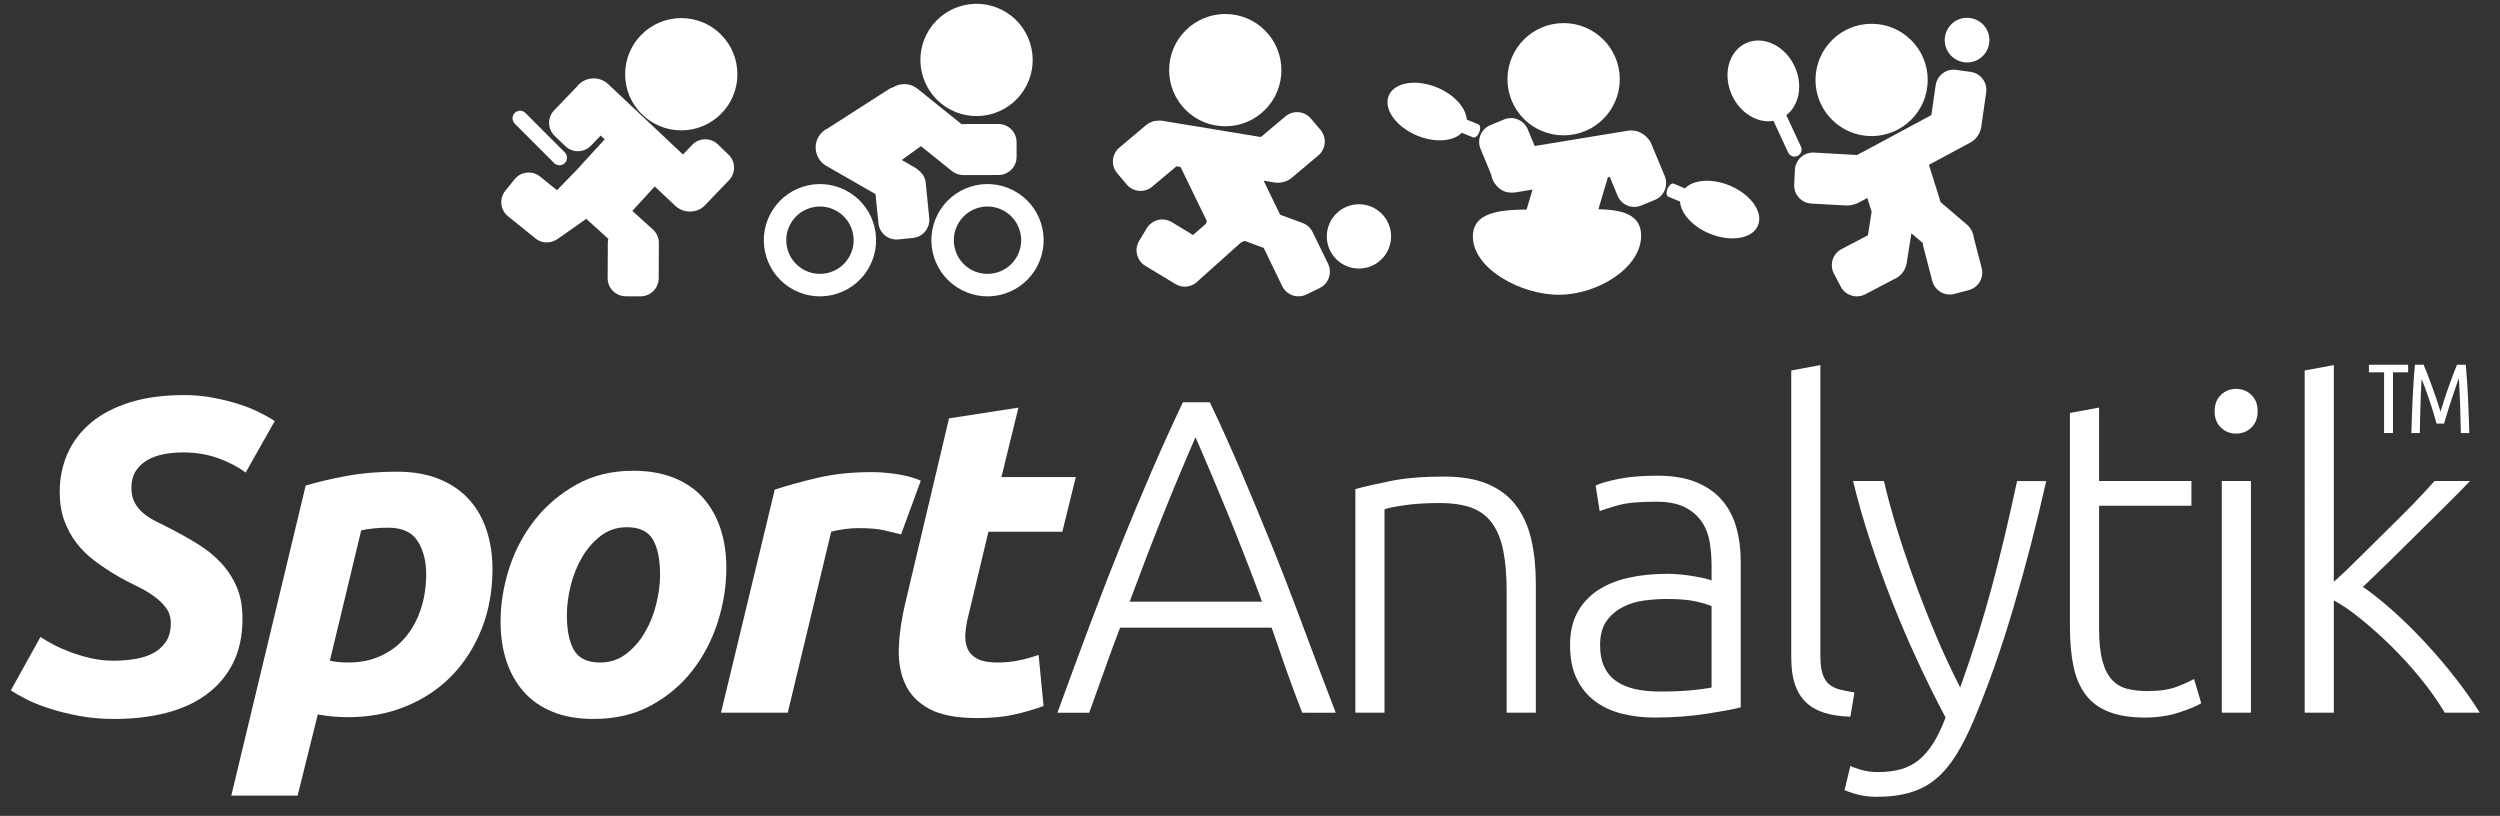
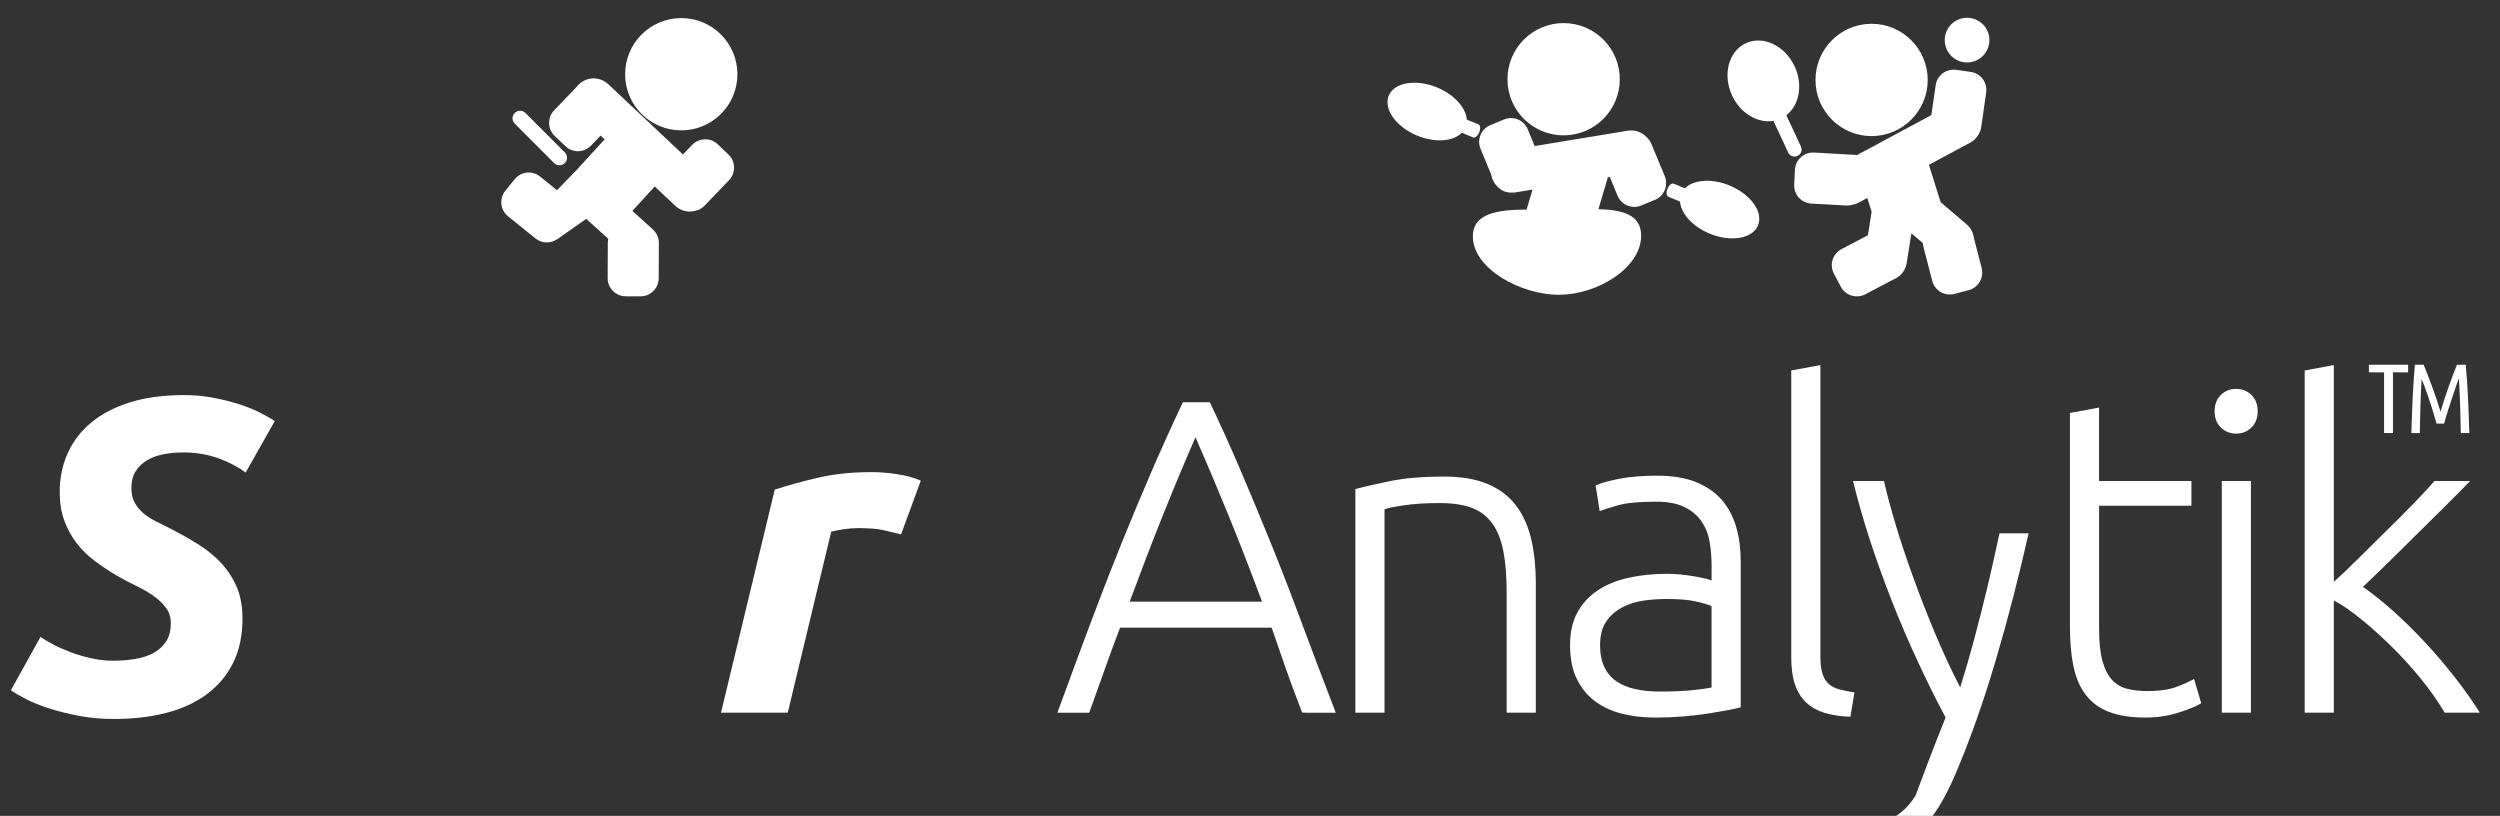
<svg xmlns="http://www.w3.org/2000/svg" version="1.1" id="Vrstva_1" x="0px" y="0px" width="239px" height="78px" viewBox="0 0 239 78" enable-background="new 0 0 239 78" xml:space="preserve">
  <rect x="0" y="0" width="239" height="78" fill="#333333" stroke="none" />
  <g>
    <g>
      <g>
        <path fill="#FFFFFF" d="M178.925,13.01c2.96,0,5.364-2.406,5.364-5.365c0-2.966-2.404-5.37-5.364-5.37     c-2.967,0-5.364,2.404-5.364,5.37C173.561,10.604,175.958,13.01,178.925,13.01z M171.846,14.905     c0.336-0.157,0.483-0.558,0.322-0.897l-1.396-2.993c1.243-0.958,1.614-2.908,0.795-4.67c-0.925-1.992-3.021-2.979-4.666-2.212     c-1.653,0.774-2.241,3.009-1.312,5c0.798,1.708,2.453,2.673,3.953,2.422l1.407,3.024     C171.107,14.915,171.502,15.062,171.846,14.905z M189.458,5.445c0.886-0.778,0.979-2.129,0.2-3.017     c-0.777-0.885-2.129-0.972-3.013-0.2c-0.883,0.776-0.978,2.125-0.2,3.011C187.221,6.128,188.574,6.22,189.458,5.445z      M188.401,6.874l-1.39-0.196c-0.947-0.136-1.828,0.526-1.961,1.477l-0.414,2.848l-6.56,3.53c-0.144,0.046-0.269,0.116-0.373,0.2     l-0.158,0.086l-4.122-0.233c-0.958-0.053-1.775,0.685-1.828,1.64l-0.068,1.411c-0.055,0.958,0.682,1.773,1.639,1.824l3.36,0.187     c0.179,0.01,0.349-0.016,0.514-0.057c0.222-0.038,0.442-0.104,0.648-0.22l0.827-0.444l0.414,1.316l-0.354,2.247l-2.527,1.326     c-0.847,0.444-1.175,1.495-0.723,2.345l0.654,1.245c0.447,0.847,1.498,1.173,2.346,0.727l2.695-1.416     c0.193-0.078,0.372-0.18,0.534-0.312c0.062-0.049,0.119-0.104,0.177-0.162c0.018-0.019,0.039-0.038,0.057-0.057     c0.066-0.075,0.124-0.153,0.177-0.238c0.02-0.029,0.04-0.057,0.06-0.086c0.005-0.014,0.011-0.028,0.018-0.041     c0.117-0.21,0.203-0.444,0.24-0.697l0.444-2.816l0.009-0.002l1.088,0.931c0.005,0.119,0.022,0.241,0.055,0.363l0.847,3.258     c0.241,0.928,1.193,1.484,2.118,1.241l1.367-0.361c0.924-0.244,1.477-1.195,1.235-2.12l-0.739-2.854     c-0.03-0.251-0.105-0.499-0.225-0.725c-0.114-0.231-0.277-0.426-0.47-0.583c-0.008-0.006-0.013-0.014-0.021-0.022l-2.467-2.107     l-1.119-3.568l3.98-2.141c0.342-0.19,0.601-0.465,0.779-0.785c0.005-0.004,0.009-0.01,0.011-0.014     c0.031-0.054,0.055-0.111,0.08-0.168c0.032-0.067,0.059-0.136,0.081-0.208c0.016-0.047,0.024-0.096,0.037-0.145     c0.007-0.041,0.022-0.079,0.029-0.122l0.474-3.334C190.016,7.89,189.356,7.01,188.401,6.874z" />
-         <path fill="#FFFFFF" d="M117.139,12.073c2.961,0,5.364-2.404,5.364-5.366c0-2.965-2.403-5.368-5.364-5.368     c-2.966,0-5.37,2.402-5.37,5.368C111.769,9.669,114.173,12.073,117.139,12.073z M129.914,19.526     c-1.695,0-3.072,1.377-3.072,3.072c0,1.699,1.377,3.076,3.072,3.076c1.7,0,3.074-1.376,3.074-3.076     C132.988,20.903,131.614,19.526,129.914,19.526z M125.485,22.185c-0.211-0.436-0.58-0.742-1.007-0.883l0.003-0.004l-2.098-0.77     l-1.581-3.256l1.078,0.179c0.311,0.045,0.611,0.012,0.89-0.073c0.246-0.065,0.478-0.177,0.684-0.349l2.577-2.169     c0.733-0.618,0.824-1.716,0.205-2.449l-0.911-1.074c-0.617-0.733-1.712-0.827-2.442-0.207l-2.346,1.97l-9.428-1.553     c-0.167-0.026-0.333-0.022-0.495-0.006c-0.324,0.016-0.645,0.126-0.923,0.33c-0.069,0.045-0.134,0.096-0.198,0.149l-2.484,2.094     c-0.735,0.619-0.827,1.712-0.206,2.442l0.907,1.079c0.621,0.732,1.716,0.827,2.447,0.204l2.31-1.94l0.391,0.064     c0.002,0,0.002,0.002,0.002,0.004l2.516,5.173l-0.079,0.242l-1.243,1.088l-2.041-1.24c-0.819-0.495-1.887-0.224-2.382,0.593     l-0.728,1.206c-0.496,0.823-0.228,1.889,0.589,2.386l2.885,1.742c0.605,0.366,1.343,0.315,1.887-0.066l0.004,0.004l0.022-0.018     c0.092-0.069,0.181-0.147,0.261-0.234l4.08-3.653l0.349-0.161l1.832,0.674l1.766,3.652c0.42,0.862,1.462,1.218,2.317,0.8     l1.272-0.619c0.858-0.42,1.216-1.461,0.793-2.323L125.485,22.185z" />
-         <path fill="#FFFFFF" d="M90.917,10.51c2.64,1.347,5.872,0.298,7.22-2.337c1.347-2.642,0.301-5.874-2.339-7.223     c-2.64-1.347-5.872-0.299-7.222,2.339C87.231,5.928,88.278,9.159,90.917,10.51z M88.5,17.49     c-0.051-0.493-0.306-0.914-0.669-1.194c-0.12-0.112-0.248-0.214-0.395-0.296l-1.231-0.705l1.834-1.324l2.913,2.339     c0.001,0,0.001,0,0.001,0c0.287,0.25,0.652,0.405,1.057,0.422c0.032,0.004,0.061,0.006,0.092,0.008l3.356-0.008     c0.958-0.002,1.732-0.78,1.729-1.738l-0.004-1.408c0-0.962-0.782-1.736-1.74-1.734l-3.371,0.006c-0.047,0-0.092,0.012-0.14,0.016     l-4.232-3.4c-0.695-0.55-1.64-0.564-2.351-0.112c-0.114,0.019-0.226,0.063-0.326,0.133l-5.825,3.735     c-0.004,0.004-0.006,0.008-0.01,0.012c-0.389,0.173-0.727,0.462-0.95,0.858c-0.548,0.984-0.199,2.223,0.779,2.771l4.682,2.683     l0.281,2.787c0.096,0.952,0.949,1.646,1.905,1.548l1.4-0.144c0.953-0.096,1.647-0.951,1.551-1.901L88.5,17.49z M96.847,18.185     c-2.639-1.349-5.874-0.302-7.221,2.339c-1.348,2.638-0.301,5.869,2.341,7.218c2.638,1.351,5.873,0.303,7.218-2.339     C100.533,22.765,99.484,19.53,96.847,18.185z M97.273,24.428c-0.809,1.584-2.75,2.208-4.332,1.404     c-1.583-0.809-2.21-2.751-1.403-4.334c0.807-1.583,2.748-2.211,4.333-1.4C97.452,20.905,98.08,22.845,97.273,24.428z      M80.829,18.185c-2.641-1.349-5.874-0.302-7.219,2.339c-1.35,2.638-0.303,5.869,2.334,7.218c2.642,1.351,5.875,0.303,7.222-2.339     C84.515,22.765,83.467,19.53,80.829,18.185z M81.255,24.428c-0.809,1.584-2.75,2.208-4.331,1.404     c-1.587-0.809-2.213-2.751-1.406-4.334c0.807-1.583,2.748-2.211,4.333-1.4C81.436,20.905,82.064,22.845,81.255,24.428z" />
        <path fill="#FFFFFF" d="M149.48,12.939c2.965,0,5.371-2.399,5.371-5.366c0-2.961-2.406-5.365-5.371-5.365     c-2.968,0-5.366,2.404-5.366,5.365C144.114,10.54,146.513,12.939,149.48,12.939z M157.858,13.73     c-0.098-0.238-0.245-0.438-0.423-0.603c-0.441-0.477-1.102-0.736-1.791-0.636l-8.928,1.469l-0.662-1.597     c-0.366-0.888-1.382-1.308-2.27-0.94l-1.301,0.536c-0.888,0.368-1.312,1.383-0.944,2.266l1.017,2.456     c0.067,0.446,0.277,0.831,0.572,1.129c0.333,0.383,0.813,0.603,1.317,0.601c0.14,0.008,0.282,0.004,0.427-0.018l1.638-0.269     l-0.567,1.909c-2.719,0.016-5.144,0.334-5.136,2.583c0.016,3.103,4.645,5.593,8.276,5.563c3.633-0.021,7.818-2.559,7.81-5.658     c-0.007-2.028-1.818-2.467-4.085-2.521l0.907-3.06l0.178-0.029l0.746,1.795c0.362,0.885,1.38,1.308,2.263,0.94l1.304-0.536     c0.888-0.363,1.311-1.379,0.946-2.269L157.858,13.73z M165.349,17.733c-1.721-0.709-3.458-0.558-4.269,0.273l-1.079-0.448     c-0.183-0.073-0.442,0.146-0.586,0.489c-0.143,0.346-0.111,0.679,0.07,0.754l1.123,0.468c0.078,1.131,1.189,2.386,2.835,3.065     c2.027,0.838,4.098,0.487,4.618-0.779C168.596,20.282,167.378,18.571,165.349,17.733z M141.412,12.65     c0.144-0.344,0.114-0.682-0.064-0.756l-1.125-0.463c-0.077-1.129-1.191-2.384-2.834-3.068c-2.029-0.836-4.102-0.487-4.623,0.782     c-0.526,1.271,0.691,2.979,2.716,3.82c1.72,0.709,3.46,0.56,4.271-0.273l1.078,0.446C141.012,13.21,141.275,12.994,141.412,12.65     z" />
        <path fill="#FFFFFF" d="M65.133,12.463c2.961,0,5.363-2.401,5.363-5.365c0-2.966-2.402-5.368-5.363-5.368     c-2.968,0-5.37,2.401-5.37,5.368C59.763,10.062,62.166,12.463,65.133,12.463z M68.623,13.797     c-0.693-0.66-1.792-0.635-2.455,0.057l-0.878,0.914l-7.159-6.738c-0.831-0.76-2.119-0.703-2.881,0.127     c-0.027,0.03-0.045,0.065-0.071,0.096l-2.204,2.292c-0.662,0.693-0.636,1.793,0.057,2.453l1.018,0.976     c0.695,0.662,1.792,0.638,2.455-0.059l0.919-0.957l0.385,0.361l-2.738,2.989l-1.823,1.875l-1.618-1.308     c-0.748-0.599-1.84-0.481-2.439,0.268l-0.885,1.098c-0.599,0.748-0.481,1.84,0.265,2.439l2.622,2.115     c0.611,0.495,1.452,0.497,2.066,0.075l0.006,0.007l2.779-1.958l2.111,1.913c-0.027,0.124-0.047,0.253-0.047,0.387l-0.016,3.364     c-0.004,0.962,0.771,1.738,1.73,1.742l1.41,0.004c0.958,0.002,1.738-0.774,1.74-1.73l0.016-3.371     c0.002-0.471-0.187-0.901-0.493-1.213l0.002-0.004l-2.043-1.85l2.139-2.335l1.986,1.868c0.532,0.487,1.251,0.634,1.898,0.461     c0.328-0.073,0.639-0.238,0.886-0.501l0.062-0.065c0.01-0.01,0.02-0.016,0.03-0.025c0.004-0.006,0.008-0.012,0.014-0.018     l2.227-2.321c0.662-0.693,0.638-1.793-0.057-2.453L68.623,13.797z M52.976,15.59c0.283,0.281,0.736,0.281,1.02,0     c0.281-0.281,0.281-0.736,0-1.02l-3.767-3.772c-0.283-0.281-0.738-0.281-1.021,0c-0.279,0.281-0.281,0.739,0,1.021L52.976,15.59z     " />
      </g>
      <g>
        <path fill="#FFFFFF" d="M10.847,63.164c0.658,0,1.314-0.049,1.97-0.148c0.658-0.101,1.243-0.279,1.756-0.536     c0.514-0.258,0.935-0.621,1.265-1.093c0.328-0.471,0.493-1.077,0.493-1.819c0-0.57-0.159-1.063-0.472-1.478     c-0.314-0.414-0.715-0.793-1.2-1.135c-0.485-0.343-1.027-0.656-1.628-0.943c-0.599-0.285-1.198-0.6-1.799-0.943     c-0.77-0.455-1.499-0.94-2.184-1.454c-0.686-0.513-1.271-1.092-1.756-1.734s-0.87-1.355-1.155-2.141     c-0.287-0.786-0.428-1.693-0.428-2.72c0-1.312,0.25-2.534,0.749-3.661c0.499-1.129,1.243-2.107,2.228-2.935     c0.983-0.828,2.219-1.477,3.704-1.948c1.485-0.471,3.227-0.707,5.227-0.707c0.913,0,1.798,0.079,2.655,0.236     s1.655,0.35,2.398,0.577c0.743,0.229,1.42,0.493,2.033,0.793c0.615,0.299,1.135,0.591,1.563,0.879l-2.783,4.923     c-0.715-0.542-1.584-0.998-2.612-1.368c-1.027-0.372-2.141-0.558-3.341-0.558c-0.656,0-1.284,0.056-1.885,0.17     c-0.599,0.116-1.127,0.309-1.583,0.579c-0.458,0.271-0.821,0.621-1.092,1.049c-0.273,0.429-0.409,0.957-0.409,1.585     c0,0.572,0.108,1.049,0.322,1.434c0.214,0.388,0.493,0.721,0.834,1.008c0.344,0.285,0.742,0.542,1.2,0.77     c0.456,0.23,0.942,0.472,1.455,0.729c0.886,0.458,1.743,0.943,2.571,1.456c0.827,0.515,1.556,1.107,2.184,1.777     c0.626,0.672,1.127,1.436,1.499,2.292c0.371,0.856,0.556,1.87,0.556,3.04c0,1.627-0.299,3.042-0.9,4.24     c-0.599,1.199-1.441,2.197-2.525,2.996c-1.086,0.802-2.376,1.394-3.877,1.778c-1.499,0.387-3.162,0.579-4.989,0.579     c-1.2,0-2.319-0.101-3.362-0.301c-1.041-0.2-1.983-0.434-2.826-0.707c-0.842-0.271-1.569-0.563-2.184-0.878     c-0.615-0.312-1.108-0.6-1.479-0.855l2.828-5.098c0.342,0.23,0.756,0.472,1.241,0.729c0.485,0.257,1.035,0.499,1.65,0.729     c0.612,0.229,1.263,0.42,1.948,0.577C9.393,63.086,10.105,63.164,10.847,63.164z" />
-         <path fill="#FFFFFF" d="M47.081,54.386c0,2.083-0.342,3.99-1.027,5.717c-0.685,1.729-1.634,3.22-2.848,4.476     c-1.213,1.255-2.671,2.233-4.37,2.933c-1.697,0.701-3.547,1.051-5.544,1.051c-0.97,0-1.942-0.086-2.913-0.258l-1.927,7.752     h-6.339l7.11-29.636c1.143-0.342,2.449-0.649,3.917-0.921c1.471-0.271,3.064-0.407,4.776-0.407c1.599,0,2.976,0.244,4.132,0.729     c1.157,0.484,2.105,1.149,2.848,1.991c0.742,0.843,1.292,1.827,1.649,2.953C46.901,51.894,47.081,53.102,47.081,54.386z      M31.536,63.164c0.485,0.114,1.083,0.172,1.798,0.172c1.112,0,2.125-0.207,3.04-0.621c0.914-0.414,1.691-0.991,2.333-1.733     c0.643-0.743,1.143-1.635,1.499-2.678c0.357-1.042,0.536-2.191,0.536-3.449c0-1.227-0.271-2.268-0.813-3.124     c-0.544-0.856-1.485-1.284-2.826-1.284c-0.915,0-1.771,0.084-2.571,0.255L31.536,63.164z" />
-         <path fill="#FFFFFF" d="M56.761,68.732c-1.512,0-2.826-0.23-3.94-0.686c-1.113-0.457-2.035-1.098-2.761-1.926     c-0.729-0.83-1.279-1.808-1.65-2.936c-0.371-1.127-0.555-2.376-0.555-3.746c0-1.713,0.277-3.428,0.834-5.14     c0.556-1.713,1.377-3.255,2.462-4.625c1.084-1.371,2.412-2.49,3.983-3.362c1.569-0.87,3.368-1.307,5.396-1.307     c1.484,0,2.791,0.229,3.92,0.686c1.127,0.458,2.054,1.1,2.783,1.927c0.729,0.828,1.278,1.807,1.649,2.934     c0.37,1.128,0.556,2.376,0.556,3.748c0,1.712-0.271,3.427-0.813,5.14c-0.542,1.712-1.343,3.254-2.4,4.625     c-1.054,1.37-2.376,2.49-3.958,3.362C60.681,68.297,58.846,68.732,56.761,68.732z M59.931,50.402     c-0.943,0-1.77,0.272-2.484,0.813c-0.713,0.544-1.314,1.228-1.799,2.056s-0.849,1.735-1.092,2.722     c-0.241,0.982-0.363,1.918-0.363,2.804c0,1.455,0.228,2.576,0.686,3.362c0.456,0.784,1.284,1.177,2.484,1.177     c0.94,0,1.77-0.271,2.482-0.813c0.715-0.542,1.314-1.228,1.799-2.057c0.487-0.826,0.85-1.733,1.092-2.718     c0.244-0.986,0.366-1.92,0.366-2.807c0-1.455-0.23-2.577-0.686-3.359C61.958,50.796,61.131,50.402,59.931,50.402z" />
        <path fill="#FFFFFF" d="M86.142,51.089c-0.569-0.144-1.135-0.279-1.691-0.409c-0.556-0.128-1.376-0.192-2.463-0.192     c-0.398,0-0.842,0.037-1.327,0.108c-0.485,0.07-0.886,0.149-1.198,0.235l-4.155,17.303h-6.381l5.14-21.328     c1.228-0.399,2.606-0.778,4.132-1.136c1.528-0.357,3.248-0.536,5.161-0.536c0.713,0,1.506,0.064,2.376,0.194     c0.872,0.128,1.636,0.336,2.292,0.621L86.142,51.089z" />
-         <path fill="#FFFFFF" d="M90.727,39.996l6.636-1.029l-1.626,6.639h7.11l-1.286,5.226h-7.067l-1.883,7.88     c-0.171,0.658-0.279,1.271-0.32,1.842c-0.045,0.571,0.027,1.062,0.214,1.477c0.184,0.414,0.504,0.734,0.962,0.965     c0.457,0.228,1.086,0.342,1.885,0.342c0.683,0,1.349-0.064,1.991-0.192c0.643-0.128,1.29-0.308,1.948-0.537l0.472,4.885     c-0.857,0.312-1.786,0.586-2.785,0.812c-0.998,0.229-2.184,0.342-3.555,0.342c-1.97,0-3.497-0.293-4.582-0.877     c-1.086-0.586-1.856-1.385-2.312-2.398c-0.458-1.013-0.658-2.176-0.601-3.49c0.057-1.313,0.257-2.698,0.601-4.153L90.727,39.996z     " />
      </g>
      <g>
        <path fill="#FFFFFF" d="M124.49,68.134c-0.562-1.453-1.084-2.852-1.56-4.199c-0.474-1.346-0.928-2.655-1.36-3.929h-14.49     c-0.49,1.273-0.974,2.585-1.447,3.931c-0.474,1.348-0.975,2.746-1.504,4.197h-3.04c1.127-3.092,2.189-5.971,3.193-8.64     c1.001-2.667,1.983-5.192,2.945-7.575c0.965-2.38,1.919-4.671,2.87-6.866c0.948-2.195,1.944-4.396,2.989-6.598h2.575     c1.046,2.199,2.039,4.398,2.977,6.6c0.937,2.2,1.889,4.49,2.855,6.868c0.966,2.381,1.943,4.907,2.938,7.581     c0.991,2.671,2.081,5.548,3.27,8.63H124.49z M114.29,41.795c-1.071,2.461-2.117,4.963-3.134,7.502     c-1.017,2.541-2.07,5.28-3.159,8.22h12.655c-1.094-2.939-2.16-5.682-3.197-8.223C116.417,46.752,115.362,44.251,114.29,41.795z" />
        <path fill="#FFFFFF" d="M129.57,46.76c0.828-0.229,1.94-0.487,3.341-0.771c1.398-0.285,3.11-0.429,5.138-0.429     c1.683,0,3.088,0.244,4.216,0.729c1.127,0.485,2.025,1.179,2.697,2.078c0.669,0.897,1.147,1.978,1.434,3.233     s0.428,2.641,0.428,4.153v12.381h-2.787V56.656c0-1.569-0.105-2.896-0.32-3.983c-0.214-1.084-0.571-1.97-1.068-2.654     c-0.5-0.685-1.156-1.178-1.968-1.478c-0.814-0.3-1.834-0.449-3.06-0.449c-1.313,0-2.447,0.07-3.401,0.214     c-0.957,0.143-1.576,0.271-1.862,0.385v19.443h-2.786V46.76z" />
        <path fill="#FFFFFF" d="M158.451,45.476c1.455,0,2.688,0.206,3.703,0.62c1.013,0.415,1.833,0.984,2.462,1.712     c0.626,0.729,1.084,1.594,1.368,2.592c0.288,1,0.429,2.085,0.429,3.253v13.962c-0.285,0.087-0.699,0.179-1.241,0.279     c-0.542,0.1-1.17,0.206-1.885,0.322c-0.714,0.114-1.505,0.206-2.377,0.277c-0.87,0.072-1.764,0.107-2.677,0.107     c-1.17,0-2.249-0.13-3.232-0.385c-0.986-0.258-1.843-0.663-2.571-1.22c-0.729-0.558-1.298-1.271-1.712-2.143     c-0.415-0.87-0.621-1.933-0.621-3.189c0-1.198,0.228-2.225,0.686-3.083c0.456-0.854,1.099-1.562,1.927-2.119     c0.826-0.557,1.812-0.962,2.953-1.22c1.142-0.258,2.385-0.385,3.727-0.385c0.398,0,0.821,0.021,1.262,0.064     c0.442,0.043,0.87,0.101,1.286,0.171c0.414,0.072,0.769,0.144,1.07,0.214c0.3,0.07,0.506,0.136,0.619,0.193v-1.372     c0-0.769-0.056-1.518-0.17-2.246c-0.114-0.727-0.363-1.385-0.749-1.97c-0.385-0.585-0.927-1.055-1.625-1.413     c-0.7-0.356-1.619-0.535-2.76-0.535c-1.629,0-2.84,0.114-3.64,0.344c-0.8,0.228-1.383,0.414-1.754,0.556l-0.387-2.447     c0.484-0.228,1.235-0.442,2.249-0.642C155.804,45.575,157.023,45.476,158.451,45.476z M158.705,66.112     c1.084,0,2.033-0.037,2.846-0.107c0.812-0.071,1.507-0.165,2.075-0.279v-7.779c-0.312-0.143-0.812-0.293-1.496-0.449     c-0.685-0.158-1.629-0.235-2.826-0.235c-0.686,0-1.397,0.049-2.141,0.148c-0.742,0.101-1.428,0.314-2.054,0.643     c-0.629,0.328-1.142,0.775-1.542,1.345c-0.399,0.571-0.599,1.326-0.599,2.267c0,0.826,0.135,1.526,0.406,2.096     c0.271,0.569,0.655,1.027,1.156,1.368c0.499,0.342,1.098,0.592,1.797,0.749C157.027,66.033,157.818,66.112,158.705,66.112z" />
        <path fill="#FFFFFF" d="M176.898,68.517c-0.942-0.03-1.764-0.151-2.462-0.365c-0.7-0.215-1.286-0.542-1.758-0.984     s-0.827-1.013-1.07-1.715c-0.244-0.698-0.365-1.577-0.365-2.632V35.417l2.786-0.515v27.827c0,0.686,0.065,1.235,0.194,1.648     c0.128,0.414,0.32,0.742,0.578,0.985c0.257,0.241,0.593,0.42,1.005,0.534c0.414,0.114,0.907,0.214,1.479,0.3L176.898,68.517z" />
-         <path fill="#FFFFFF" d="M185.998,68.595c-0.923-1.735-1.821-3.546-2.693-5.431c-0.874-1.883-1.688-3.788-2.446-5.715     s-1.451-3.853-2.082-5.781c-0.629-1.925-1.171-3.82-1.626-5.682h2.955c0.314,1.37,0.716,2.85,1.2,4.436     c0.485,1.588,1.033,3.224,1.646,4.908c0.612,1.686,1.286,3.414,2.026,5.185c0.74,1.772,1.546,3.508,2.416,5.211     c0.632-1.762,1.193-3.43,1.683-4.998c0.489-1.569,0.942-3.133,1.359-4.686c0.416-1.556,0.818-3.147,1.208-4.772     c0.389-1.627,0.785-3.389,1.189-5.283h2.783c-0.927,4.14-1.968,8.168-3.125,12.084c-1.152,3.916-2.415,7.496-3.782,10.738     c-0.542,1.285-1.1,2.393-1.672,3.32c-0.573,0.926-1.211,1.689-1.91,2.289c-0.704,0.599-1.519,1.043-2.449,1.327     c-0.931,0.286-2.025,0.429-3.285,0.429c-0.718,0-1.367-0.087-1.957-0.257c-0.585-0.172-0.95-0.302-1.093-0.388l0.555-2.314     c0.114,0.084,0.437,0.205,0.965,0.363c0.528,0.156,1.078,0.235,1.649,0.235c0.8,0,1.52-0.087,2.165-0.258     c0.642-0.171,1.22-0.464,1.733-0.876c0.515-0.414,0.978-0.949,1.394-1.604C185.219,70.42,185.617,69.593,185.998,68.595z" />
+         <path fill="#FFFFFF" d="M185.998,68.595c-0.923-1.735-1.821-3.546-2.693-5.431c-0.874-1.883-1.688-3.788-2.446-5.715     s-1.451-3.853-2.082-5.781c-0.629-1.925-1.171-3.82-1.626-5.682h2.955c0.314,1.37,0.716,2.85,1.2,4.436     c0.485,1.588,1.033,3.224,1.646,4.908c0.612,1.686,1.286,3.414,2.026,5.185c0.74,1.772,1.546,3.508,2.416,5.211     c0.489-1.569,0.942-3.133,1.359-4.686c0.416-1.556,0.818-3.147,1.208-4.772     c0.389-1.627,0.785-3.389,1.189-5.283h2.783c-0.927,4.14-1.968,8.168-3.125,12.084c-1.152,3.916-2.415,7.496-3.782,10.738     c-0.542,1.285-1.1,2.393-1.672,3.32c-0.573,0.926-1.211,1.689-1.91,2.289c-0.704,0.599-1.519,1.043-2.449,1.327     c-0.931,0.286-2.025,0.429-3.285,0.429c-0.718,0-1.367-0.087-1.957-0.257c-0.585-0.172-0.95-0.302-1.093-0.388l0.555-2.314     c0.114,0.084,0.437,0.205,0.965,0.363c0.528,0.156,1.078,0.235,1.649,0.235c0.8,0,1.52-0.087,2.165-0.258     c0.642-0.171,1.22-0.464,1.733-0.876c0.515-0.414,0.978-0.949,1.394-1.604C185.219,70.42,185.617,69.593,185.998,68.595z" />
        <path fill="#FFFFFF" d="M200.672,45.986h8.828v2.36h-8.828v11.771c0,1.257,0.107,2.276,0.321,3.062     c0.214,0.783,0.522,1.391,0.921,1.818c0.398,0.429,0.885,0.713,1.457,0.856c0.569,0.141,1.198,0.214,1.884,0.214     c1.17,0,2.112-0.136,2.827-0.406c0.714-0.271,1.269-0.522,1.67-0.751l0.685,2.317c-0.398,0.258-1.099,0.55-2.099,0.878     s-2.084,0.493-3.257,0.493c-1.37,0-2.52-0.179-3.448-0.536c-0.927-0.355-1.672-0.899-2.228-1.628     c-0.558-0.727-0.949-1.634-1.178-2.718c-0.229-1.086-0.342-2.371-0.342-3.855V39.479l2.786-0.515V45.986z" />
        <path fill="#FFFFFF" d="M215.832,39.316c0,0.656-0.2,1.175-0.599,1.559c-0.401,0.386-0.888,0.578-1.458,0.578     c-0.571,0-1.058-0.192-1.456-0.578c-0.401-0.384-0.602-0.902-0.602-1.559c0-0.655,0.2-1.177,0.602-1.561     c0.398-0.385,0.885-0.578,1.456-0.578c0.57,0,1.057,0.192,1.458,0.578C215.632,38.14,215.832,38.661,215.832,39.316z      M215.19,68.134h-2.787V45.986h2.787V68.134z" />
        <path fill="#FFFFFF" d="M225.897,56.102c0.999,0.702,2.016,1.519,3.044,2.448c1.029,0.93,2.044,1.938,3.044,3.024     s1.94,2.199,2.825,3.34c0.883,1.142,1.637,2.214,2.26,3.22h-3.354c-0.667-1.12-1.443-2.222-2.329-3.304     c-0.884-1.082-1.812-2.1-2.784-3.054c-0.976-0.956-1.947-1.828-2.92-2.614c-0.972-0.786-1.828-1.372-2.568-1.76v10.731h-2.787     V35.417l2.787-0.515v20.715c0.621-0.542,1.375-1.256,2.259-2.141c0.886-0.886,1.785-1.777,2.704-2.674     c0.917-0.895,1.783-1.762,2.601-2.6c0.816-0.841,1.502-1.578,2.061-2.217h3.396c-0.656,0.689-1.411,1.453-2.257,2.29     s-1.73,1.709-2.647,2.617c-0.92,0.907-1.825,1.801-2.715,2.682C227.623,54.454,226.751,55.297,225.897,56.102z" />
        <g>
          <path fill="#FFFFFF" d="M230.217,34.87v0.725h-1.449v5.803h-0.85v-5.803h-1.451V34.87H230.217z" />
          <path fill="#FFFFFF" d="M232.938,40.494c-0.126-0.453-0.253-0.886-0.385-1.3s-0.26-0.805-0.382-1.174      c-0.123-0.367-0.241-0.701-0.354-1.001c-0.113-0.303-0.218-0.565-0.311-0.792c-0.024,0.358-0.047,0.752-0.062,1.183      c-0.016,0.43-0.031,0.869-0.047,1.323c-0.016,0.452-0.027,0.905-0.037,1.36c-0.01,0.456-0.018,0.89-0.023,1.305h-0.81      c0.018-0.565,0.037-1.136,0.055-1.709c0.02-0.576,0.044-1.141,0.071-1.696c0.029-0.556,0.061-1.098,0.094-1.625      c0.035-0.528,0.075-1.026,0.118-1.499h0.837c0.112,0.27,0.241,0.591,0.387,0.967c0.143,0.373,0.29,0.764,0.438,1.172      s0.291,0.817,0.431,1.223c0.138,0.408,0.257,0.783,0.357,1.121c0.102-0.338,0.218-0.713,0.35-1.121      c0.131-0.406,0.269-0.814,0.414-1.223c0.144-0.409,0.287-0.799,0.428-1.172c0.141-0.375,0.268-0.697,0.382-0.967h0.838      c0.046,0.472,0.084,0.971,0.12,1.499c0.034,0.526,0.065,1.069,0.094,1.625s0.052,1.12,0.071,1.696      c0.018,0.573,0.037,1.144,0.055,1.709h-0.809c-0.014-0.415-0.023-0.852-0.033-1.31c-0.011-0.458-0.021-0.918-0.037-1.379      c-0.016-0.462-0.033-0.911-0.054-1.347c-0.018-0.438-0.039-0.837-0.065-1.202c-0.057,0.157-0.127,0.354-0.211,0.589      c-0.084,0.236-0.174,0.491-0.264,0.769c-0.092,0.276-0.187,0.56-0.283,0.852c-0.099,0.293-0.19,0.573-0.272,0.842      c-0.086,0.271-0.161,0.518-0.228,0.74c-0.065,0.225-0.118,0.403-0.155,0.542H232.938z" />
        </g>
      </g>
    </g>
  </g>
</svg>